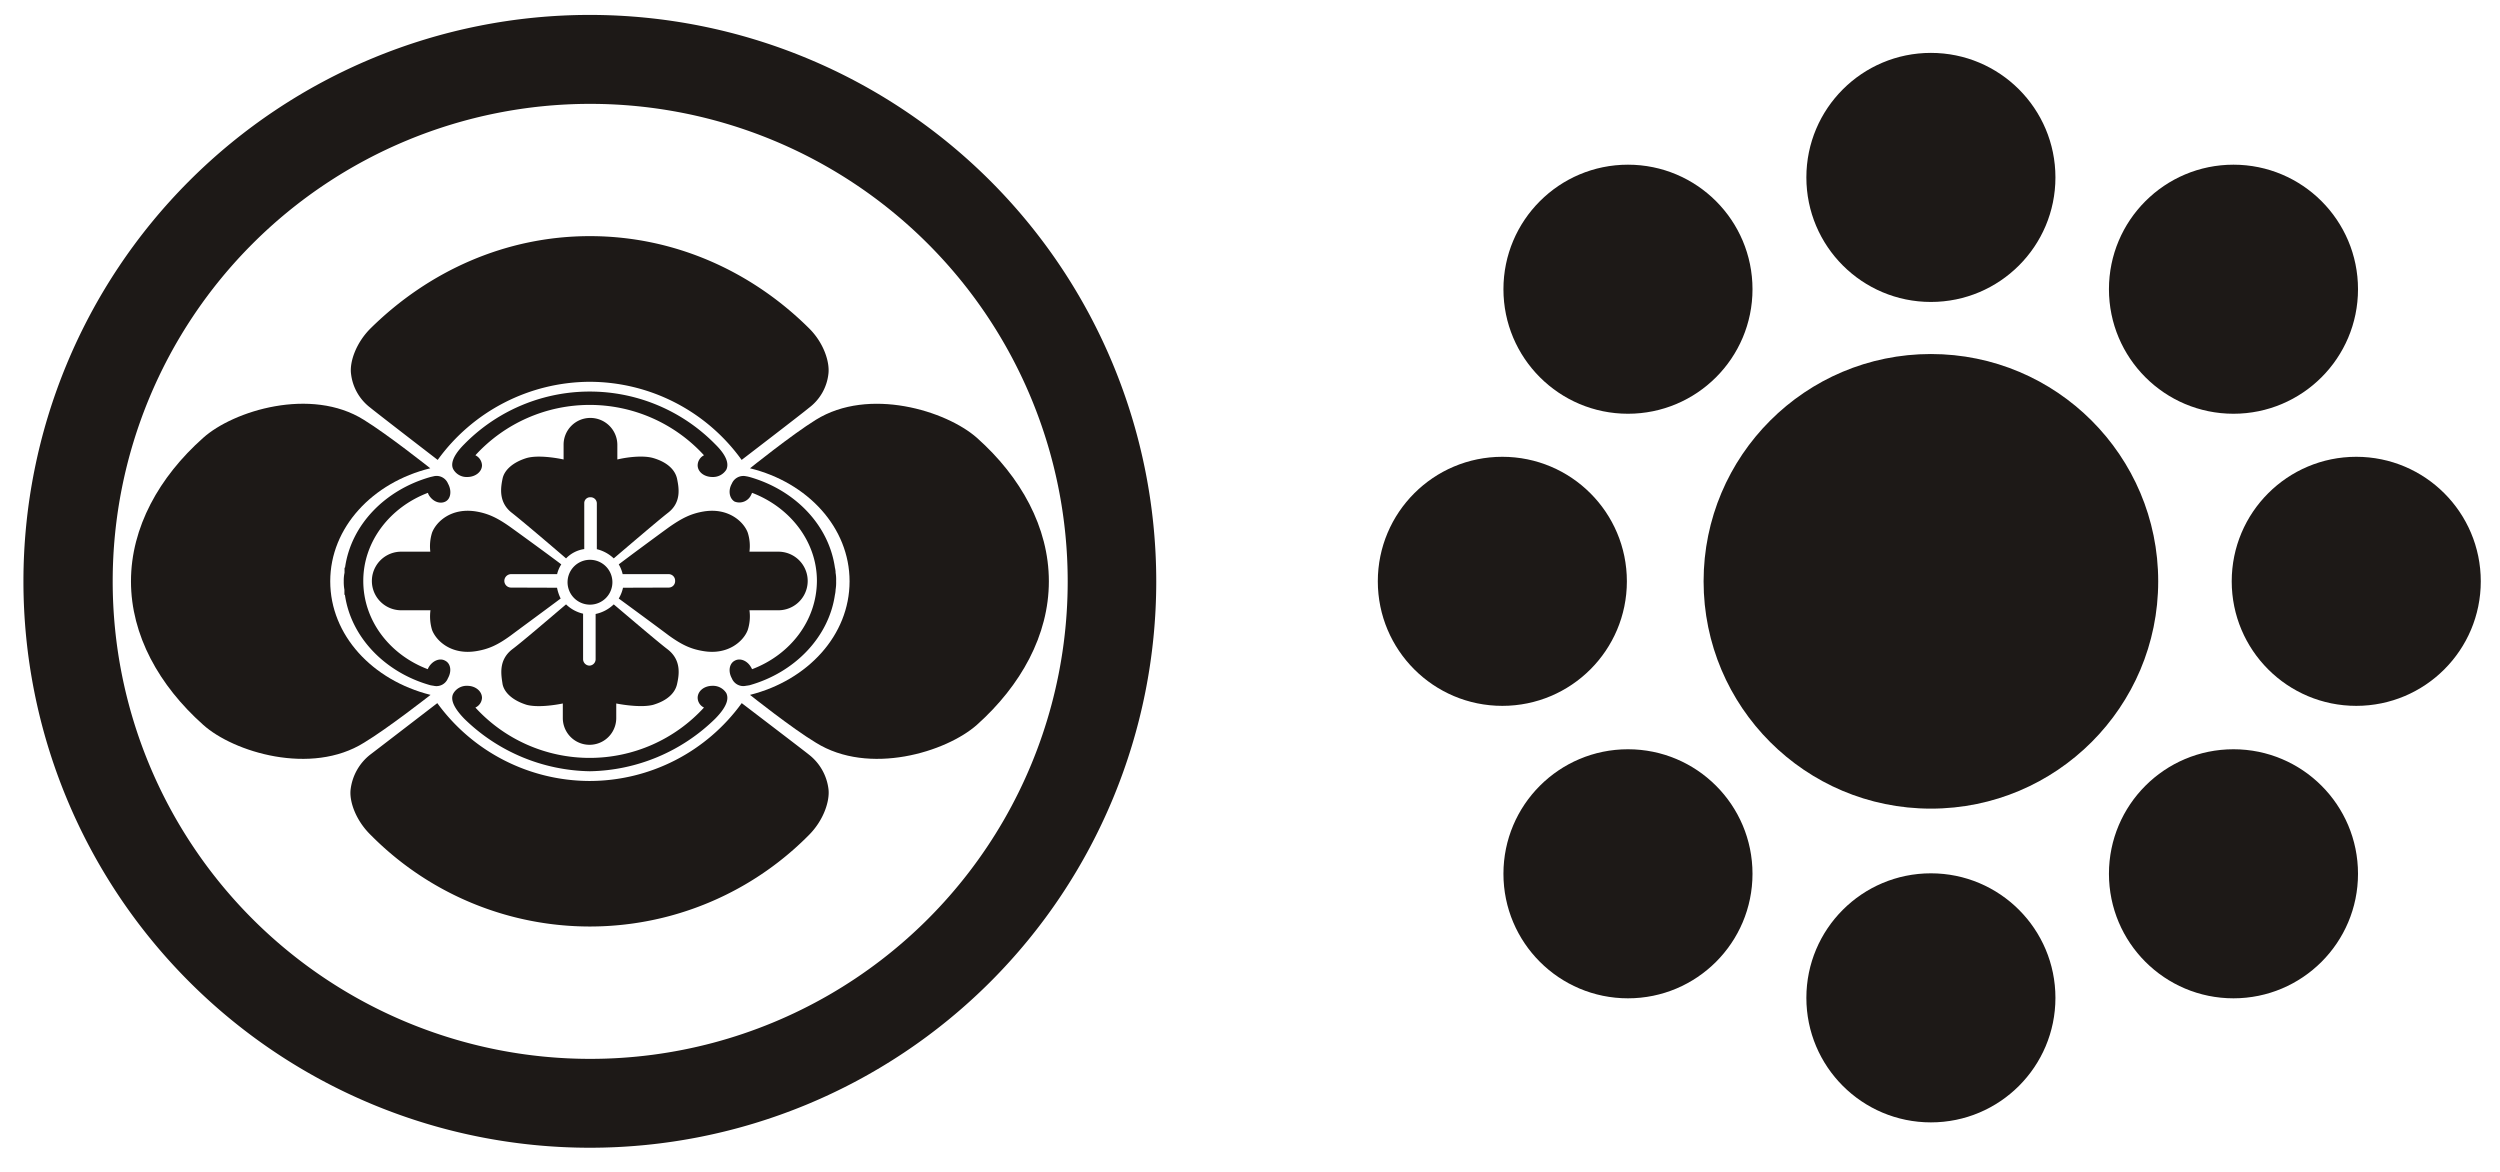
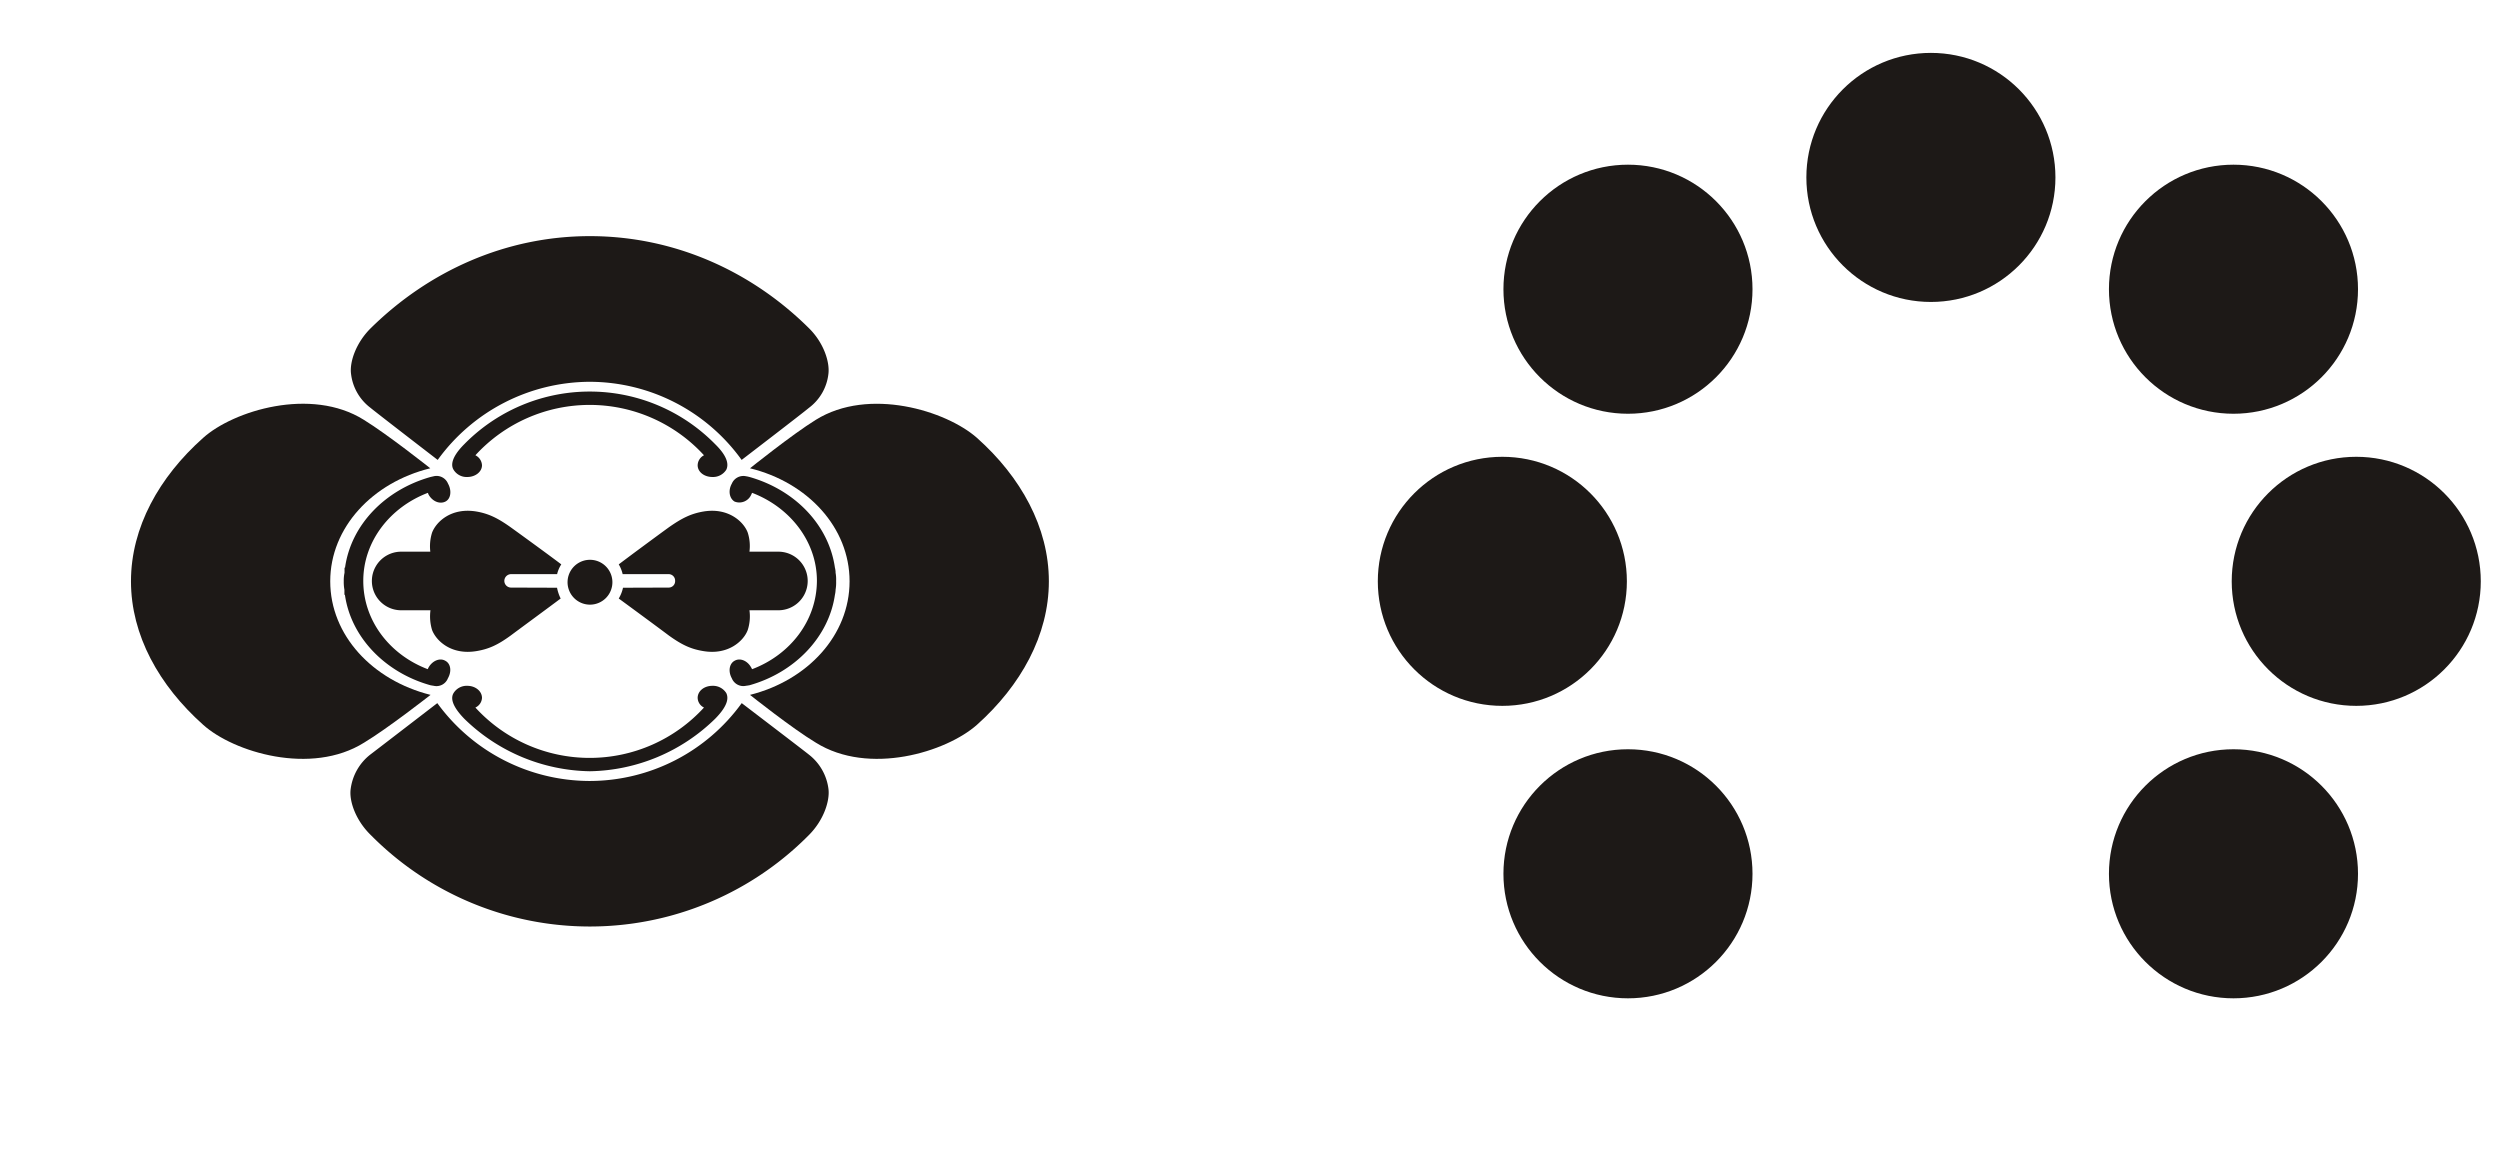
<svg xmlns="http://www.w3.org/2000/svg" id="b_mark2" viewBox="0 0 640 300">
  <defs>
    <style>.cls-1{fill:#1d1917;}.cls-2{fill:none;}</style>
  </defs>
-   <path class="cls-1" d="M151,3.82a145,145,0,1,0,145,145A145.05,145.05,0,0,0,151,3.82Zm0,267.25A122.24,122.24,0,1,1,273.33,148.81,122.21,122.21,0,0,1,151,271.07Z" />
  <path class="cls-1" d="M156.77,148.81a5.74,5.74,0,1,1-11.47,0,5.74,5.74,0,0,1,11.47,0Z" />
-   <path class="cls-1" d="M173.32,122.52c-.49-2.18-2.41-4.19-6.13-5.27-2.74-.78-7.11-.13-9.15.38v-3.76a6.91,6.91,0,0,0-6.91-6.88,6.84,6.84,0,0,0-6.85,6.88v3.76c-1.92-.43-6.6-1.18-9.44-.38-3.54,1.08-5.73,3.09-6.18,5.27s-1.16,6.09,2.46,8.83c2.55,2,9.83,8.19,13.79,11.6a8.06,8.06,0,0,1,4.66-2.39V128.83a1.49,1.49,0,0,1,1.56-1.53,1.58,1.58,0,0,1,1.66,1.53v11.76a9.59,9.59,0,0,1,4.33,2.36c4-3.41,11.29-9.64,13.79-11.6C174.57,128.61,173.77,124.77,173.32,122.52Z" />
-   <path class="cls-1" d="M128.66,175.15c.45,2.2,2.64,4.19,6.18,5.29,2.75.73,7.16.08,9.24-.35v3.74a6.84,6.84,0,1,0,13.68,0v-3.74c1.88.38,6.61,1.08,9.43.35,3.72-1.1,5.64-3.09,6.13-5.29s1.25-6.09-2.41-8.92c-2.5-1.9-9.79-8.13-13.79-11.51a9.51,9.51,0,0,1-4.64,2.46v11.63a1.64,1.64,0,0,1-1.57,1.59,1.67,1.67,0,0,1-1.64-1.59V157.1a9.2,9.2,0,0,1-4.36-2.38c-4,3.38-11.24,9.61-13.79,11.51C127.5,169.06,128.33,172.89,128.66,175.15Z" />
  <path class="cls-1" d="M207,83.93c-14.68-14.53-34.38-23.48-56-23.48s-41.26,9-56,23.48c-3.88,3.78-5.55,8.78-5.13,11.81a12.72,12.72,0,0,0,5,8.68c1.33,1.12,17.18,13.32,17.18,13.32a48.24,48.24,0,0,1,38.83-20H151a48,48,0,0,1,38.86,20s15.92-12.2,17.21-13.32a12.57,12.57,0,0,0,5-8.68C212.46,92.71,210.89,87.71,207,83.93Z" />
  <path class="cls-1" d="M207,213.85a78.86,78.86,0,0,1-112,0C91,210,89.35,205,89.77,202a13.36,13.36,0,0,1,5-8.81c1.33-1,17.18-13.19,17.18-13.19a48.35,48.35,0,0,0,38.83,19.93H151A48.11,48.11,0,0,0,189.88,180s15.92,12.14,17.21,13.19a13.2,13.2,0,0,1,5,8.81C212.46,205,210.89,210,207,213.85Z" />
  <path class="cls-1" d="M183.08,113.71a45,45,0,0,0-64.22,0c-3.54,3.54-3.35,5.56-2.76,6.52a3.91,3.91,0,0,0,3.54,1.88c2.06,0,3.75-1.34,3.75-3a3,3,0,0,0-1.69-2.56,39.65,39.65,0,0,1,58.52,0,2.94,2.94,0,0,0-1.62,2.56c0,1.66,1.62,3,3.8,3a4,4,0,0,0,3.54-1.88C186.39,119.27,186.7,117.25,183.08,113.71Z" />
  <path class="cls-1" d="M183.08,184A46.94,46.94,0,0,1,151,197.44,47,47,0,0,1,118.86,184c-3.54-3.65-3.35-5.55-2.76-6.55a3.93,3.93,0,0,1,3.54-1.88c2.06,0,3.75,1.37,3.75,3.09a2.87,2.87,0,0,1-1.69,2.47,39.65,39.65,0,0,0,58.52,0,2.83,2.83,0,0,1-1.62-2.47c0-1.72,1.62-3.09,3.8-3.09a4,4,0,0,1,3.54,1.88C186.39,178.43,186.7,180.33,183.08,184Z" />
  <path class="cls-1" d="M130.83,150.42a1.72,1.72,0,0,1-1.72-1.72,1.74,1.74,0,0,1,1.72-1.72h11.79a7.91,7.91,0,0,1,1.07-2.5c-3-2.28-10.1-7.44-13-9.53-3.33-2.36-5.63-3.46-8.71-4-6.39-1.07-10.27,2.55-11.37,5.4a11.71,11.71,0,0,0-.45,4.88h-7.46a7.48,7.48,0,0,0,0,15h7.5a12,12,0,0,0,.41,5.05c1.1,2.85,5,6.47,11.37,5.4,3.08-.51,5.38-1.53,8.71-3.95,2.88-2.15,9.83-7.25,12.84-9.51a10.81,10.81,0,0,1-.93-2.76Z" />
  <path class="cls-1" d="M114,169.16c-1.42-.83-3.33,0-4.31,1.75-.08.16-.13.29-.19.4C99.81,167.63,93,158.93,93,148.7c0-10.07,6.8-18.82,16.53-22.53.06.11.11.27.19.45,1,1.78,2.89,2.5,4.31,1.78s1.64-2.85.66-4.59a3.16,3.16,0,0,0-3.69-1.88l-.79.18c-11.6,3.28-20.35,12.22-21.88,23.21h-.13c0,.35,0,.75,0,1.07v.24A9.42,9.42,0,0,0,88,148.7h0v.11a11.22,11.22,0,0,0,.17,2.17v.08c0,.43,0,.81,0,1.21h.13c1.53,10.85,10.28,19.9,21.88,23.15,0,0,.66.13.79.13a3.13,3.13,0,0,0,3.69-1.9C115.68,171.87,115.4,169.89,114,169.16Z" />
  <path class="cls-1" d="M84.54,148.81c0-13.75,10.8-25.3,25.61-28.93,0,0-10.88-8.64-17-12.4C79.64,99,59.74,105.14,52,112.1c-11.24,10-18.47,22.9-18.47,36.71S40.74,175.5,52,185.54c7.76,7,27.66,13.08,41.22,4.57,6.07-3.65,17-12.22,17-12.22C95.34,174.16,84.54,162.61,84.54,148.81Z" />
  <path class="cls-1" d="M171.22,150.42a1.64,1.64,0,0,0,1.61-1.72,1.66,1.66,0,0,0-1.61-1.72H159.4a8.67,8.67,0,0,0-1-2.5c3-2.28,10-7.44,12.88-9.53,3.38-2.36,5.64-3.46,8.79-4,6.3-1.07,10.3,2.55,11.35,5.4a11.21,11.21,0,0,1,.44,4.88h7.41a7.48,7.48,0,1,1,0,15h-7.41a11.32,11.32,0,0,1-.44,5.05c-1.05,2.85-5.05,6.47-11.35,5.4-3.15-.51-5.41-1.53-8.79-3.95-2.86-2.15-9.79-7.25-12.88-9.51a9.2,9.2,0,0,0,1.09-2.76Z" />
  <path class="cls-1" d="M188.05,169.16c1.43-.83,3.33,0,4.27,1.75.12.16.12.29.23.4,9.71-3.68,16.53-12.38,16.58-22.61,0-10.07-6.87-18.82-16.58-22.53-.11.11-.11.27-.23.45a3.31,3.31,0,0,1-4.27,1.78c-1.35-.81-1.69-2.85-.7-4.59a3.2,3.2,0,0,1,3.67-1.88c.15,0,.86.18.86.18,11.55,3.28,20.29,12.22,21.86,23.21h0a6.08,6.08,0,0,1,.17,1.07v.24a9.54,9.54,0,0,1,.14,2.07h0v.11a11.2,11.2,0,0,1-.14,2.17v.08a6.78,6.78,0,0,1-.17,1.21h0c-1.57,10.85-10.31,19.9-21.86,23.15,0,0-.71.13-.86.13a3.17,3.17,0,0,1-3.67-1.9C186.36,171.87,186.7,169.89,188.05,169.16Z" />
  <path class="cls-1" d="M217.49,148.81c0-13.75-10.7-25.3-25.49-28.93,0,0,10.76-8.64,16.84-12.4,13.59-8.46,33.39-2.34,41.27,4.62,11.22,10,18.4,22.9,18.4,36.71s-7.18,26.69-18.4,36.73c-7.88,7-27.68,13.08-41.27,4.57-6.08-3.65-16.84-12.22-16.84-12.22C206.79,174.16,217.49,162.61,217.49,148.81Z" />
-   <circle class="cls-1" cx="494.31" cy="148.82" r="58.19" />
  <circle class="cls-1" cx="494.31" cy="45.42" r="31.88" />
-   <circle class="cls-1" cx="494.31" cy="255.45" r="31.88" />
  <circle class="cls-1" cx="384.6" cy="148.82" r="31.88" />
  <circle class="cls-1" cx="603.2" cy="148.82" r="31.88" />
  <circle class="cls-1" cx="416.76" cy="74.04" r="31.88" />
  <circle class="cls-1" cx="416.76" cy="223.69" r="31.88" />
  <circle class="cls-1" cx="571.77" cy="74.04" r="31.88" />
  <circle class="cls-1" cx="571.77" cy="223.69" r="31.88" />
  <rect class="cls-2" width="640" height="300" />
</svg>